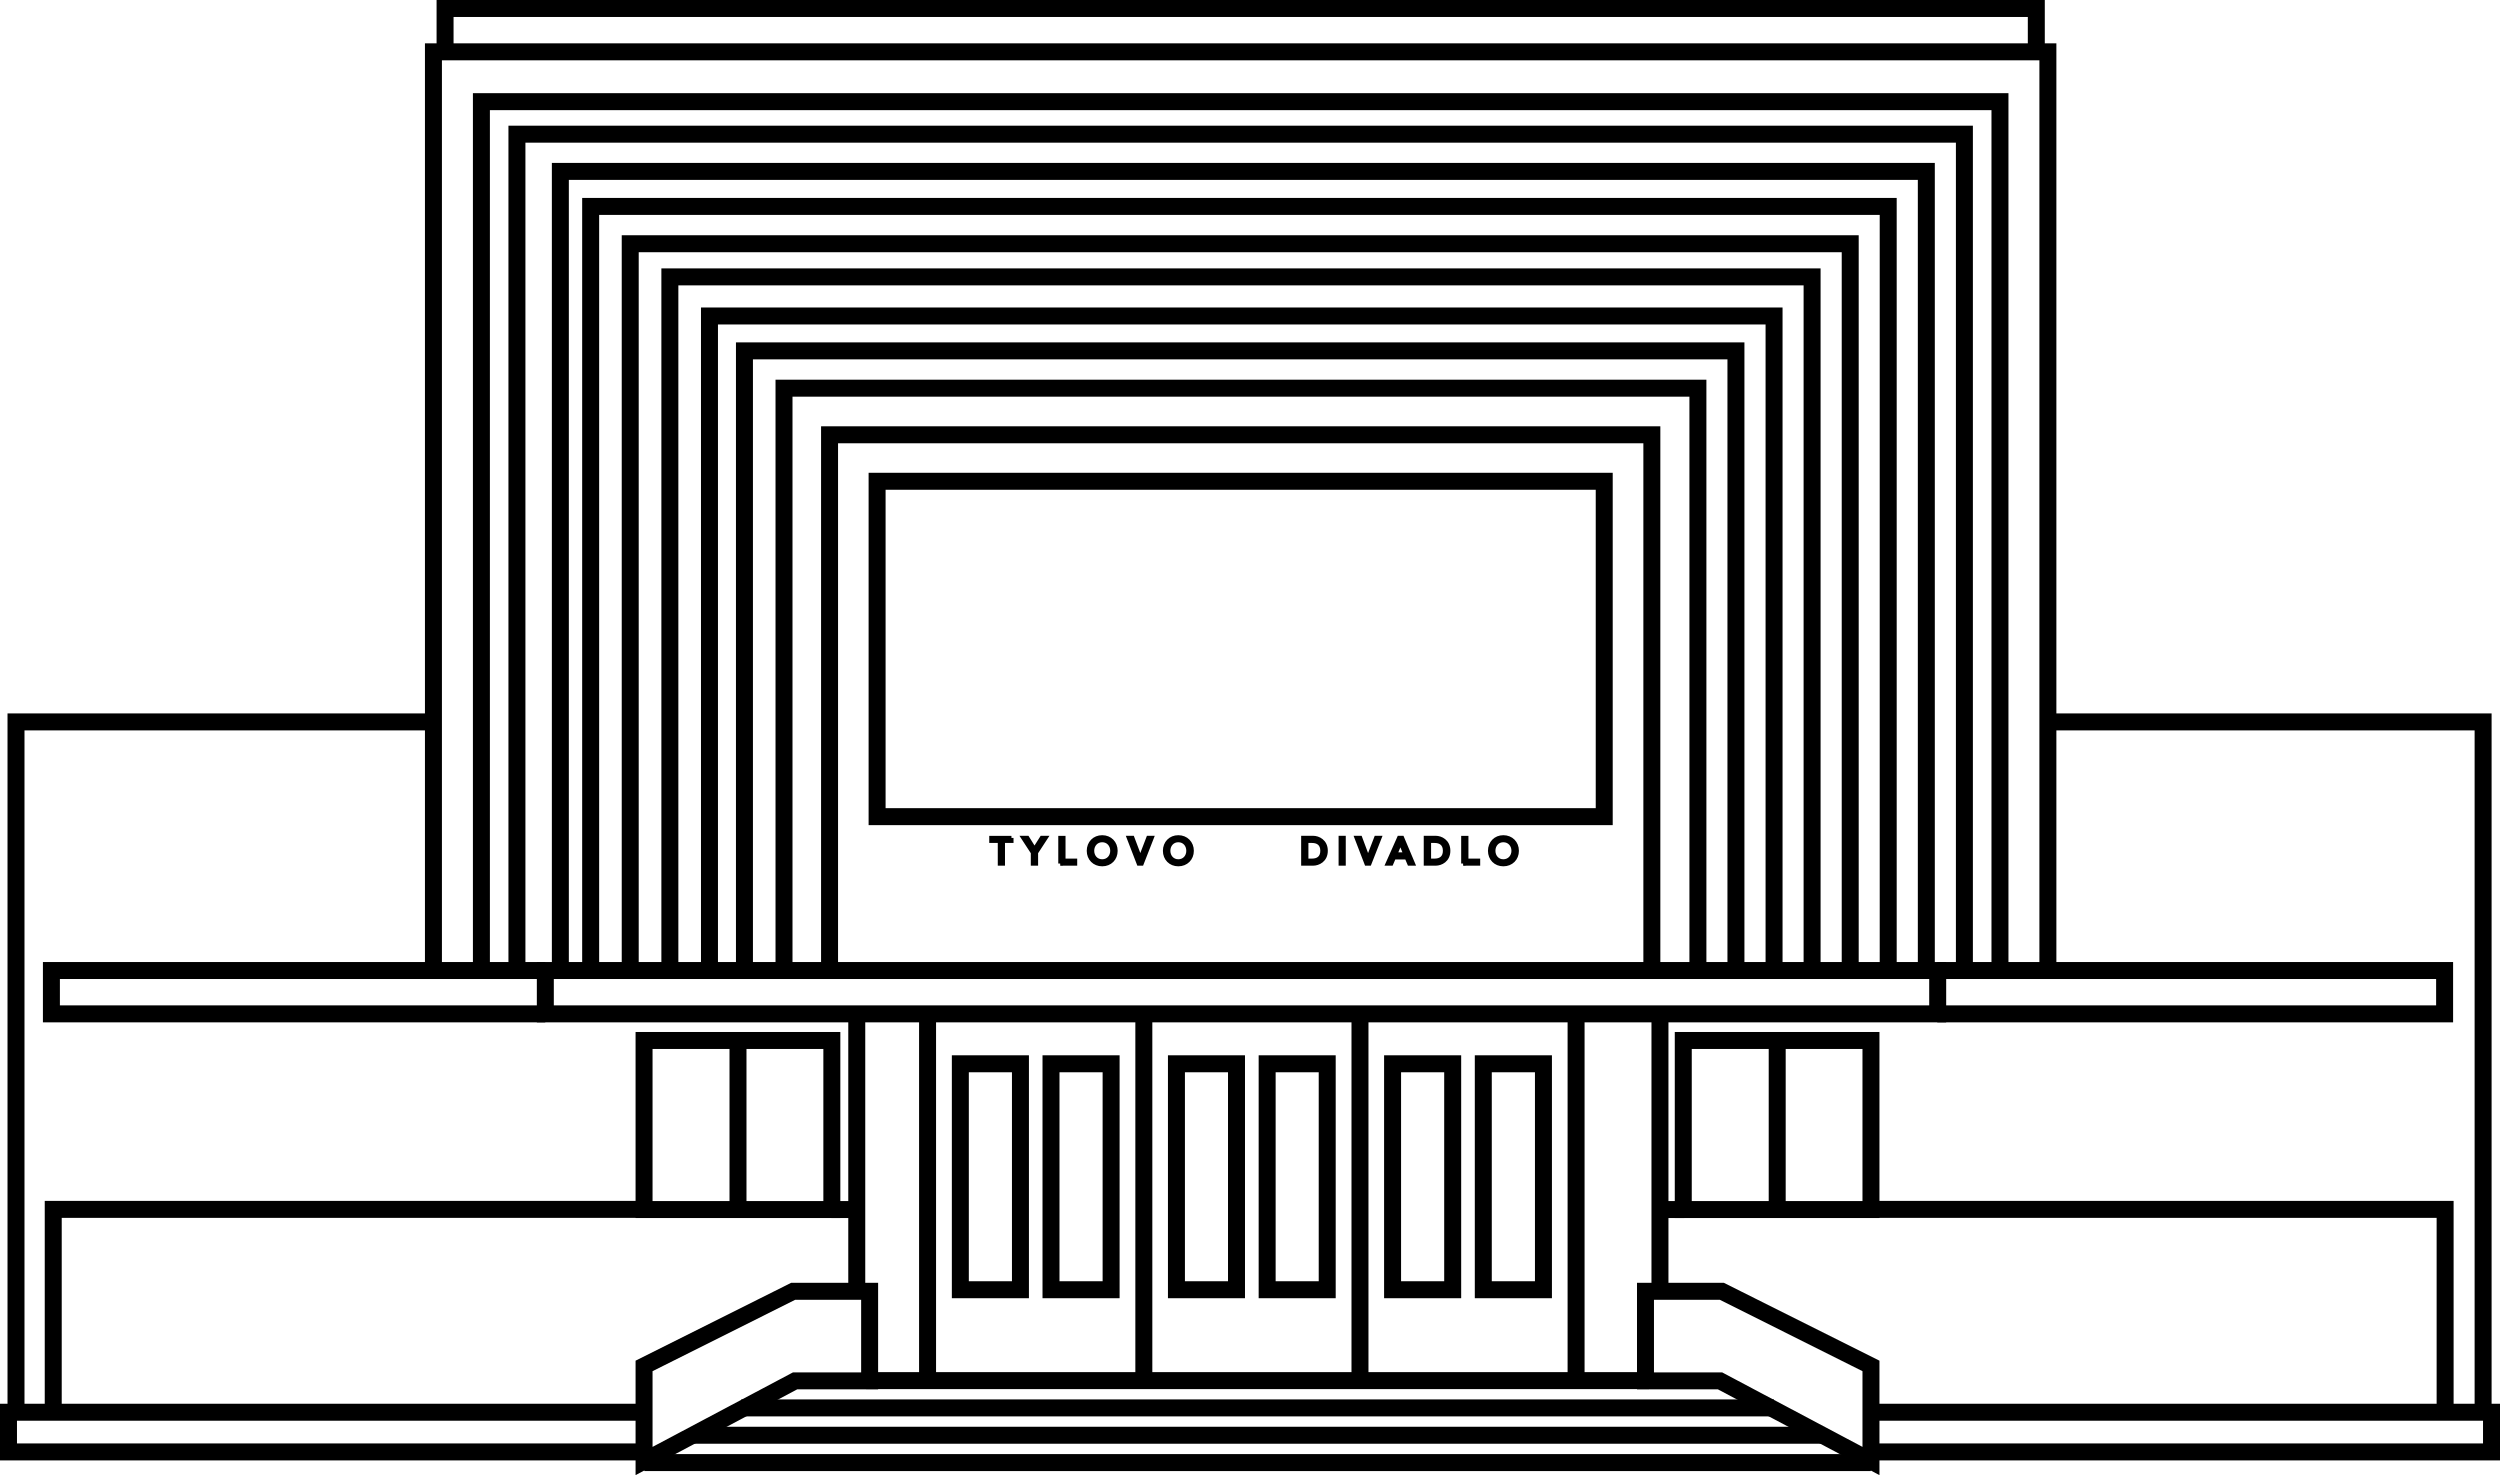
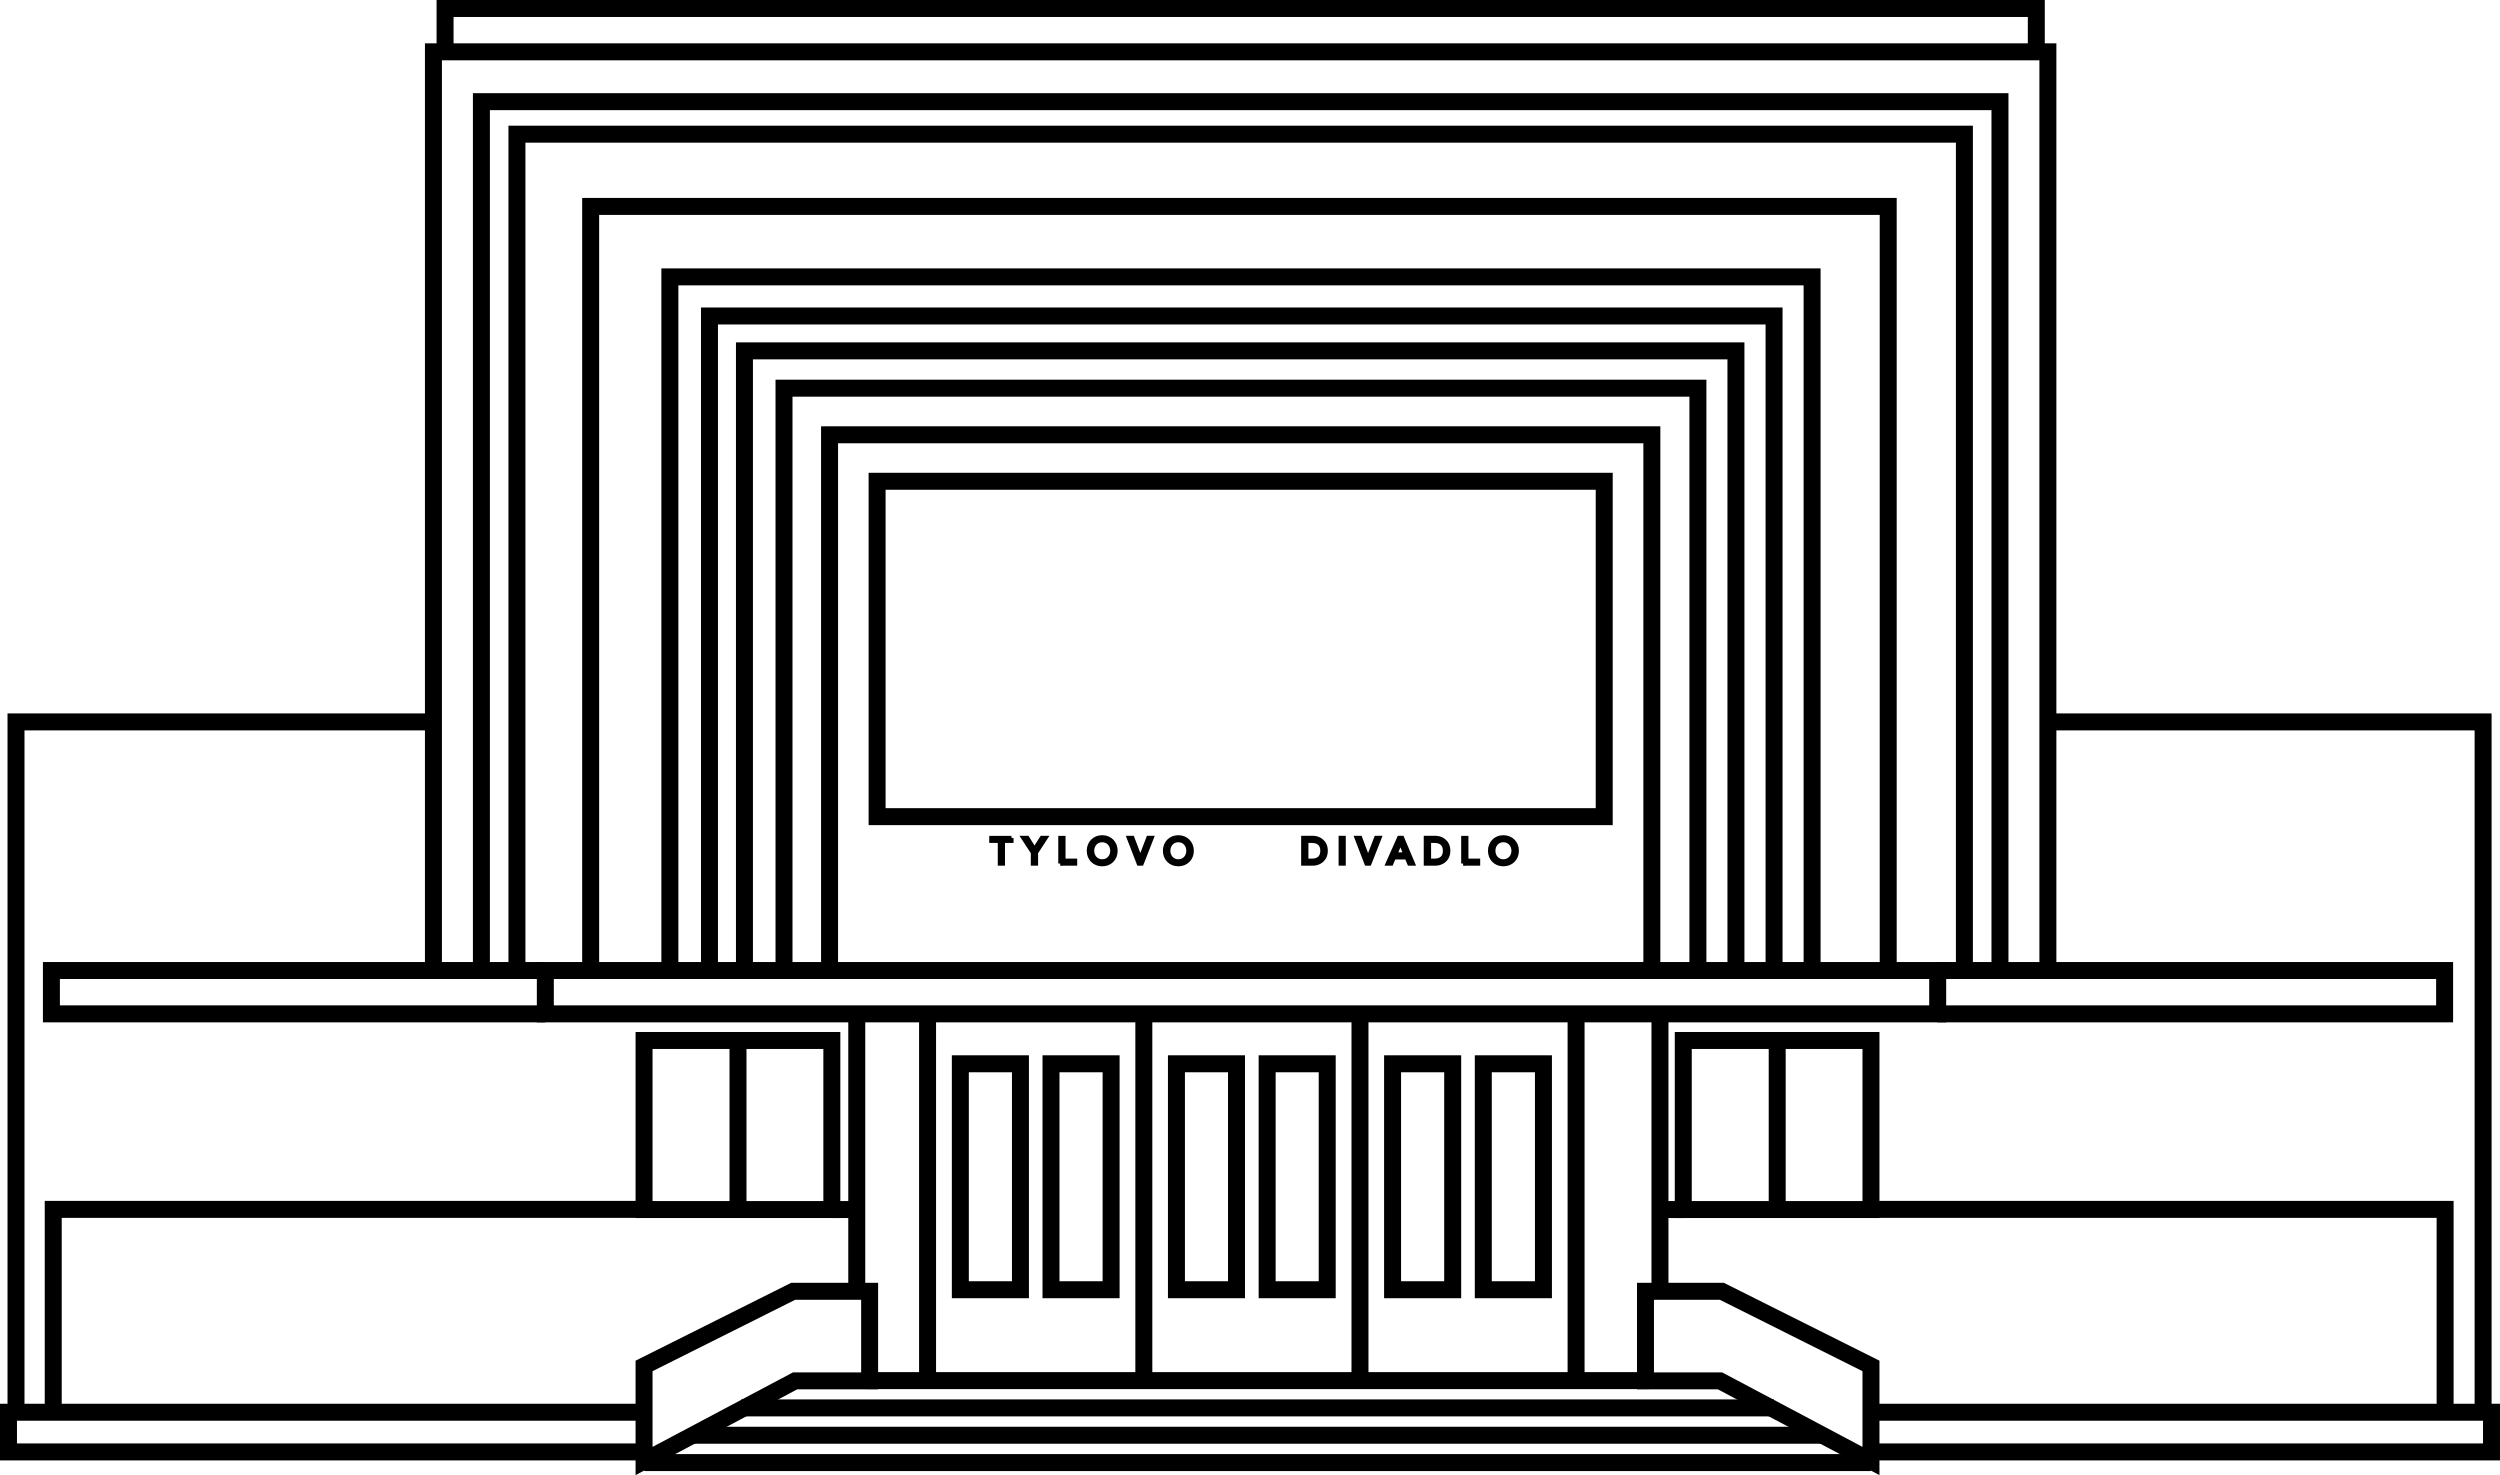
<svg xmlns="http://www.w3.org/2000/svg" enable-background="new 22.88 0 60 85" height="34.752" viewBox="22.88 0 58.896 34.752" width="58.896">
  <path d="m58.296 20.293c-.141 0-.236-.111-.236-.25 0-.14.096-.251.236-.251.143 0 .241.111.241.251 0 .139-.099.25-.241.25m0 .066c.186 0 .317-.133.317-.315 0-.184-.132-.318-.317-.318-.182 0-.312.135-.312.318 0 .182.13.315.312.315m-.944-.015h.349v-.066h-.277v-.537h-.071v.603zm-.808-.535h.135c.139 0 .243.07.243.234 0 .165-.104.234-.243.234h-.135zm-.073.535h.232c.117 0 .295-.079.295-.301 0-.223-.178-.303-.295-.303h-.232zm-.478-.214h-.246l.123-.297h.002zm-.42.214h.082l.063-.147h.302l.062.147h.083l-.255-.604h-.068zm-.5 0h.067l.237-.604h-.076l-.191.495h-.002l-.185-.495h-.082zm-.608 0h.069v-.604h-.069zm-.811-.535h.137c.139 0 .243.07.243.234 0 .165-.104.234-.243.234h-.137zm-.071.535h.232c.118 0 .296-.079.296-.301 0-.223-.178-.303-.296-.303h-.232zm-2.944-.051c-.141 0-.237-.111-.237-.25 0-.14.097-.251.237-.251.143 0 .238.111.238.251.001.139-.095.25-.238.25m0 .066c.184 0 .316-.133.316-.315 0-.184-.133-.318-.316-.318s-.313.135-.313.318c0 .182.131.315.313.315m-.931-.015h.067l.236-.604h-.077l-.19.495h-.001l-.187-.495h-.081zm-.862-.051c-.142 0-.238-.111-.238-.25 0-.14.097-.251.238-.251s.239.111.239.251c.001.139-.097.25-.239.25m0 .066c.185 0 .314-.133.314-.315 0-.184-.13-.318-.314-.318s-.314.135-.314.318c0 .182.131.315.314.315m-.986-.015h.347v-.066h-.275v-.537h-.071v.603zm-.646 0h.072v-.259l.225-.345h-.087l-.173.273-.17-.273h-.092l.225.345zm-.506-.603h-.473v.068h.201v.535h.07v-.535h.201v-.068z" fill="#1a171b" />
  <g fill="none" stroke="#000">
    <path d="m58.296 20.293c-.141 0-.236-.111-.236-.25 0-.14.096-.251.236-.251.143 0 .241.111.241.251 0 .139-.099.25-.241.25zm0 .066c.186 0 .317-.133.317-.315 0-.184-.132-.318-.317-.318-.182 0-.312.135-.312.318 0 .182.13.315.312.315zm-.944-.015h.349v-.066h-.277v-.537h-.071v.603zm-.808-.535h.135c.139 0 .243.07.243.234 0 .165-.104.234-.243.234h-.135zm-.073.535h.232c.117 0 .295-.079.295-.301 0-.223-.178-.303-.295-.303h-.232zm-.478-.214h-.246l.123-.297h.002zm-.42.214h.082l.063-.147h.302l.062.147h.083l-.255-.604h-.068zm-.5 0h.067l.237-.604h-.076l-.191.495h-.002l-.185-.495h-.082zm-.608 0h.069v-.604h-.069zm-.811-.535h.137c.139 0 .243.07.243.234 0 .165-.104.234-.243.234h-.137zm-.071.535h.232c.118 0 .296-.079.296-.301 0-.223-.178-.303-.296-.303h-.232zm-2.944-.051c-.141 0-.237-.111-.237-.25 0-.14.097-.251.237-.251.143 0 .238.111.238.251.001.139-.095.25-.238.25zm0 .066c.184 0 .316-.133.316-.315 0-.184-.133-.318-.316-.318s-.313.135-.313.318c0 .182.131.315.313.315zm-.931-.015h.067l.236-.604h-.077l-.19.495h-.001l-.187-.495h-.081zm-.862-.051c-.142 0-.238-.111-.238-.25 0-.14.097-.251.238-.251s.239.111.239.251c.001.139-.097.25-.239.25zm0 .066c.185 0 .314-.133.314-.315 0-.184-.13-.318-.314-.318s-.314.135-.314.318c0 .182.131.315.314.315zm-.986-.015h.347v-.066h-.275v-.537h-.071v.603zm-.646 0h.072v-.259l.225-.345h-.087l-.173.273-.17-.273h-.092l.225.345zm-.506-.603h-.473v.068h.201v.535h.07v-.535h.201v-.068z" stroke-width=".1" />
    <path d="m43.543 11.338h17.13v7.901h-17.13z" stroke-width=".4" />
    <path d="m62.347 52.229v-12.583h-19.372v12.583" stroke-width=".4" transform="translate(-.552 -29.403)" />
    <path d="m70.548 52.229v-20.431h-35.775v20.431" stroke-width=".4" transform="translate(-.552 -29.403)" />
    <path d="m71.677 52.273v-21.649h-38.034v21.649" stroke-width=".4" transform="translate(-.552 -29.403)" />
    <path d="m71.404 30.601v-.998h-37.487v.998" stroke-width=".4" transform="translate(-.552 -29.403)" />
    <path d="m35.727 22.864h32.802v1.021h-32.802z" stroke-width=".4" />
    <path d="m69.071 53.288h11.952v-1.021h-11.952" stroke-width=".4" transform="translate(-.552 -29.403)" />
    <path d="m36.278 53.288h-11.635v-1.021h11.635" stroke-width=".4" transform="translate(-.552 -29.403)" />
    <path d="m33.688 46.41h-9.879v16.27" stroke-width=".4" transform="translate(-.552 -29.403)" />
    <path d="m71.721 46.41h10.209v16.225" stroke-width=".4" transform="translate(-.552 -29.403)" />
    <path d="m69.71 52.273v-19.709h-34.1v19.709" stroke-width=".4" transform="translate(-.552 -29.403)" />
-     <path d="m68.813 52.273v-18.832h-32.18v18.832" stroke-width=".4" transform="translate(-.552 -29.403)" />
    <path d="m67.915 52.273v-18.007h-30.568v18.007" stroke-width=".4" transform="translate(-.552 -29.403)" />
-     <path d="m67.02 52.273v-17.128h-28.741v17.128" stroke-width=".4" transform="translate(-.552 -29.403)" />
    <path d="m66.122 52.273v-16.347h-26.909v16.347" stroke-width=".4" transform="translate(-.552 -29.403)" />
    <path d="m65.226 52.273v-15.426h-25.08v15.426" stroke-width=".4" transform="translate(-.552 -29.403)" />
    <path d="m64.328 52.273v-14.604h-23.358v14.604" stroke-width=".4" transform="translate(-.552 -29.403)" />
    <path d="m63.432 52.273v-13.725h-21.53v13.725" stroke-width=".4" transform="translate(-.552 -29.403)" />
    <path d="m38.053 24.512h4.424v3.983h-4.424z" stroke-width=".4" />
    <path d="m40.266 24.494v3.952" stroke-width=".4" />
    <path d="m62.535 24.512h4.422v3.983h-4.422z" stroke-width=".4" />
    <path d="m64.748 24.494v3.952" stroke-width=".4" />
    <path d="m38.605 61.582v2.24l3.558-1.888h1.756v-2.11h-1.801z" stroke-width=".4" transform="translate(-.552 -29.403)" />
    <path d="m67.509 61.582v2.24l-3.556-1.888h-1.756v-2.11h1.799z" stroke-width=".4" transform="translate(-.552 -29.403)" />
    <path d="m43.284 32.525h18.443" stroke-width=".4" />
    <path d="m38.059 34.456h28.895" stroke-width=".4" />
    <path d="m39.201 33.812h26.611" stroke-width=".4" />
    <path d="m40.342 33.168h24.328" stroke-width=".4" />
    <path d="m44.732 23.835v8.651" stroke-width=".4" />
    <path d="m60.01 23.835v8.651" stroke-width=".4" />
    <path d="m54.919 23.835v8.651" stroke-width=".4" />
    <path d="m49.827 23.835v8.651" stroke-width=".4" />
    <path d="m45.504 25.061h1.416v5.323h-1.416z" stroke-width=".4" />
    <path d="m50.595 25.061h1.415v5.323h-1.415z" stroke-width=".4" />
    <path d="m55.687 25.061h1.416v5.323h-1.416z" stroke-width=".4" />
    <path d="m47.64 25.061h1.416v5.323h-1.416z" stroke-width=".4" />
    <path d="m52.732 25.061h1.415v5.323h-1.415z" stroke-width=".4" />
    <path d="m57.824 25.061h1.417v5.323h-1.417z" stroke-width=".4" />
    <path d="m67.55 62.673h14.578v.935h-14.578" stroke-width=".4" transform="translate(-.552 -29.403)" />
    <path d="m38.562 62.673h-14.93v.935h14.93" stroke-width=".4" transform="translate(-.552 -29.403)" />
    <path d="m43.064 23.878v6.543" stroke-width=".4" />
    <path d="m61.986 23.878v6.543" stroke-width=".4" />
    <path d="m38.712 57.894h-14.026v4.741" stroke-width=".4" transform="translate(-.552 -29.403)" />
    <path d="m42.463 28.495h.601" stroke-width=".4" />
    <path d="m67.506 57.894h13.529v4.741" stroke-width=".4" transform="translate(-.552 -29.403)" />
    <path d="m62.562 28.495h-.614" stroke-width=".4" />
  </g>
</svg>